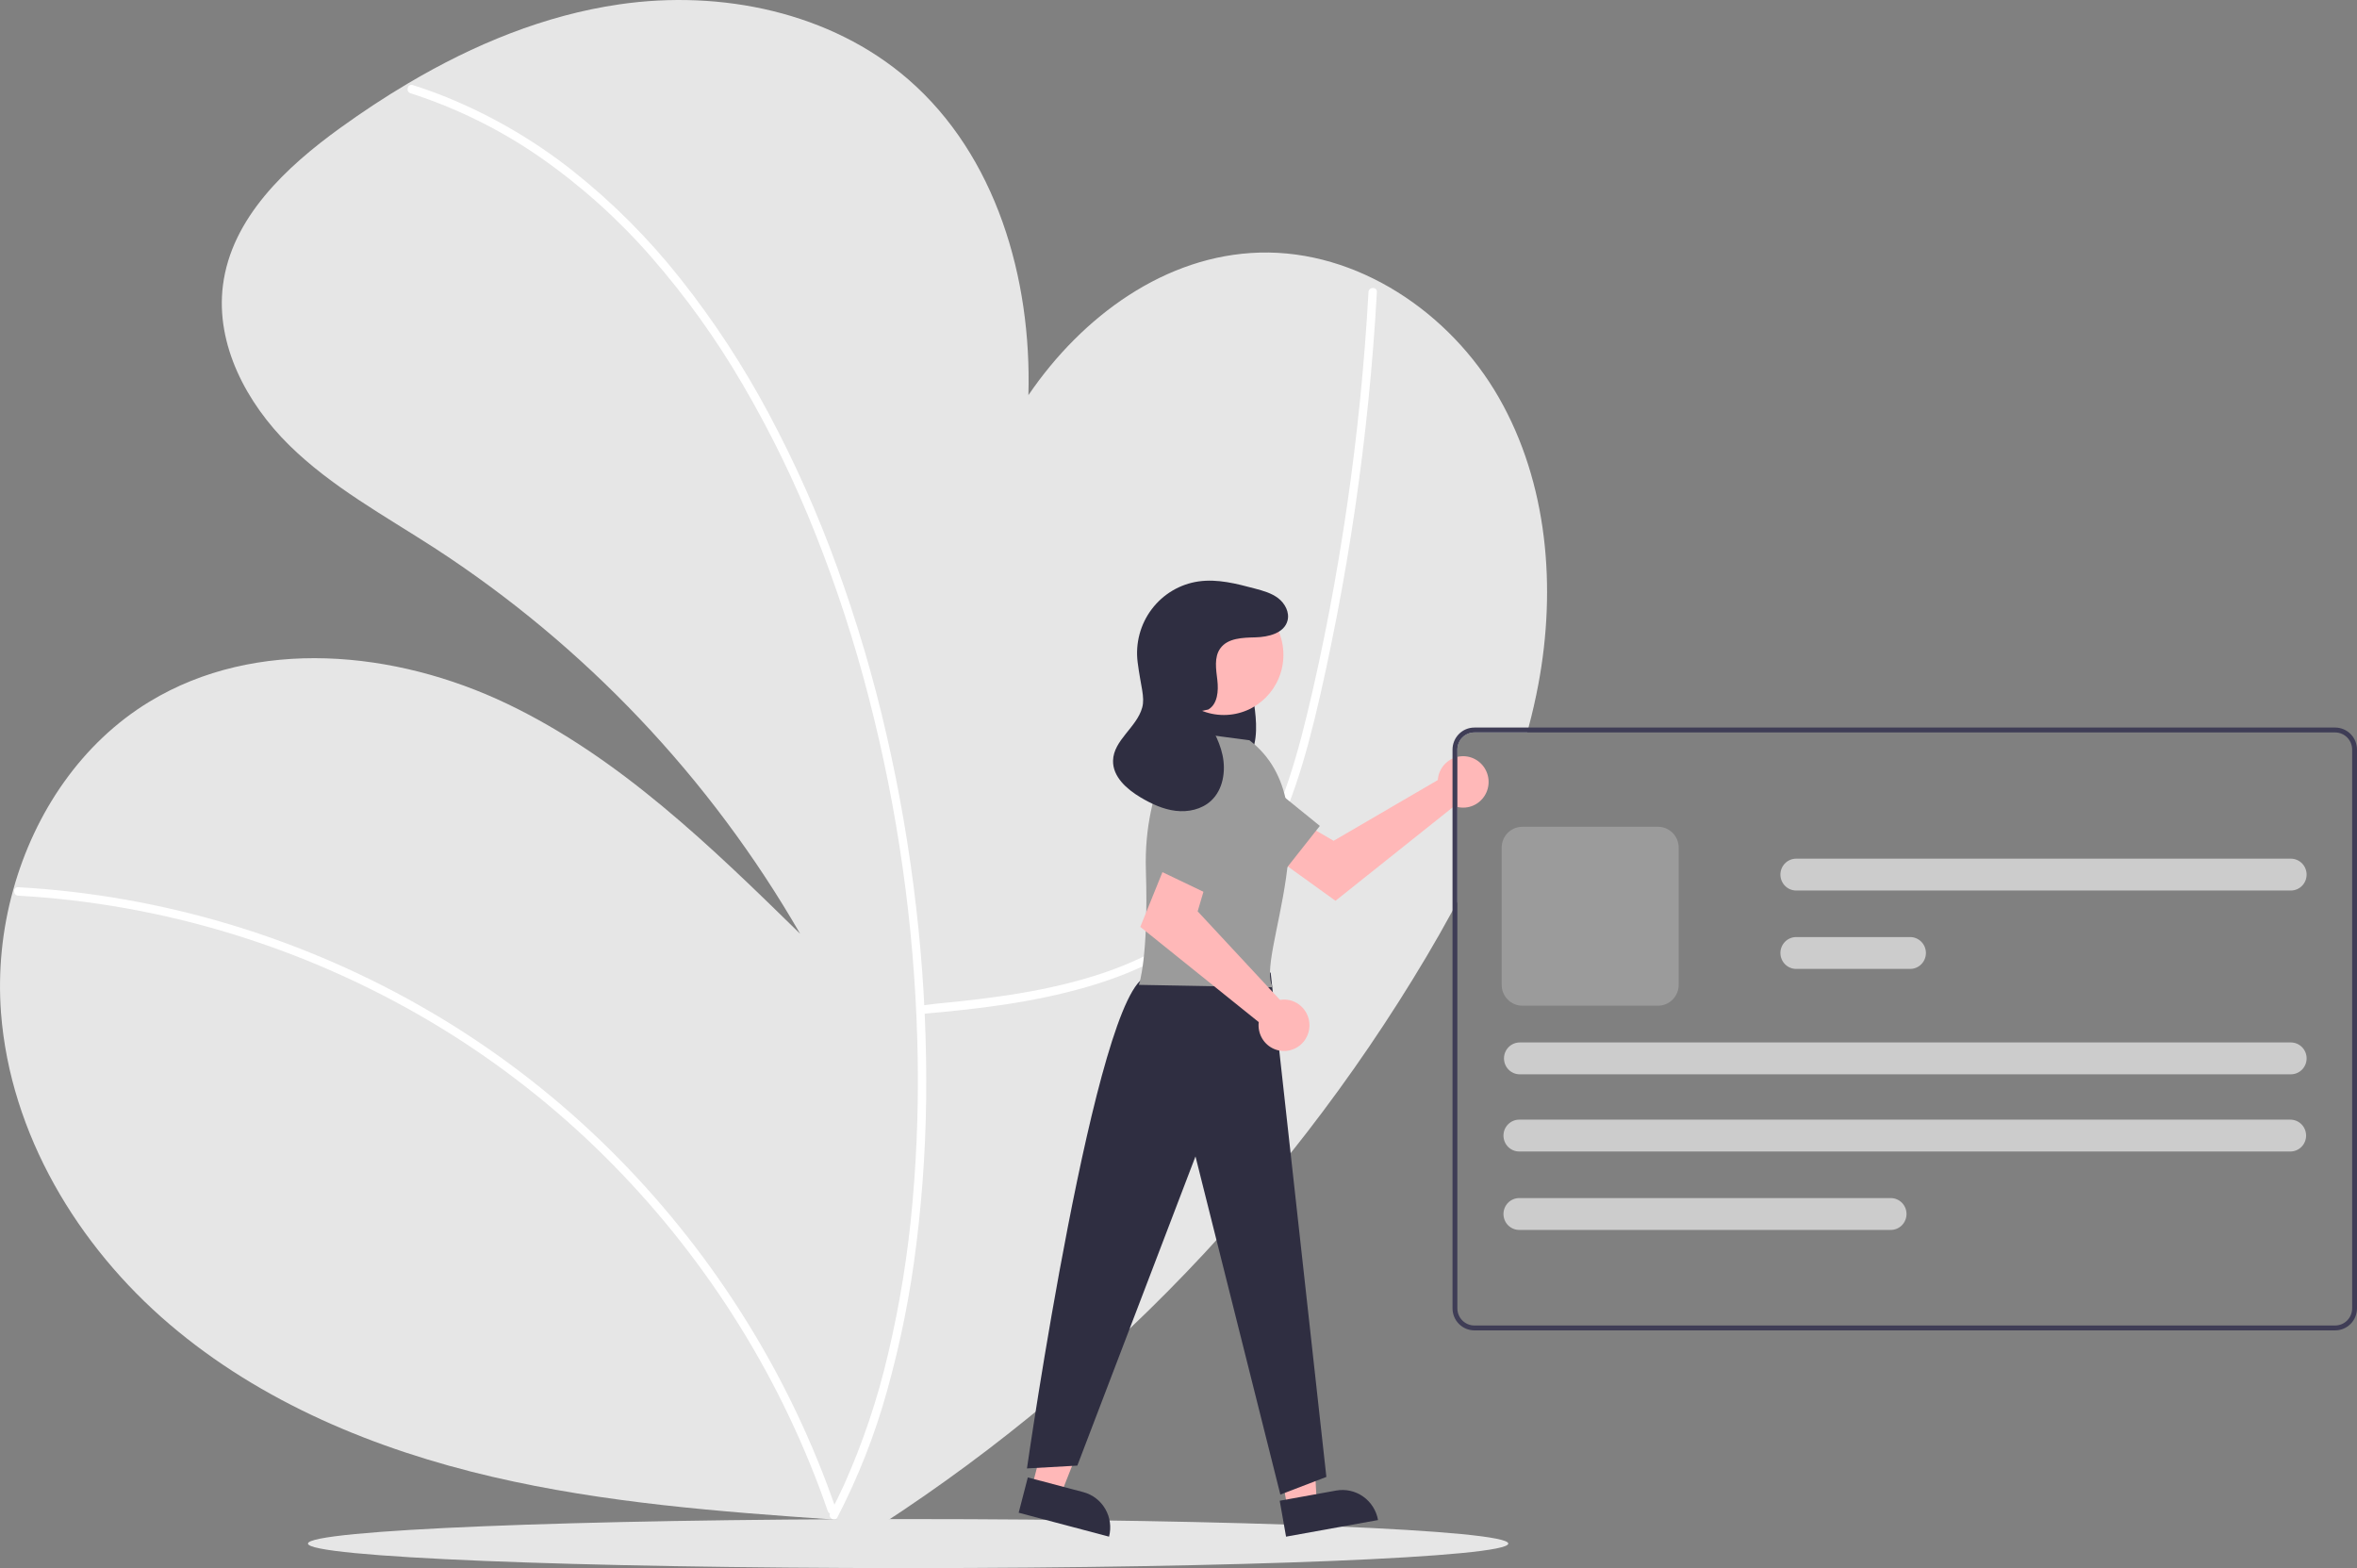
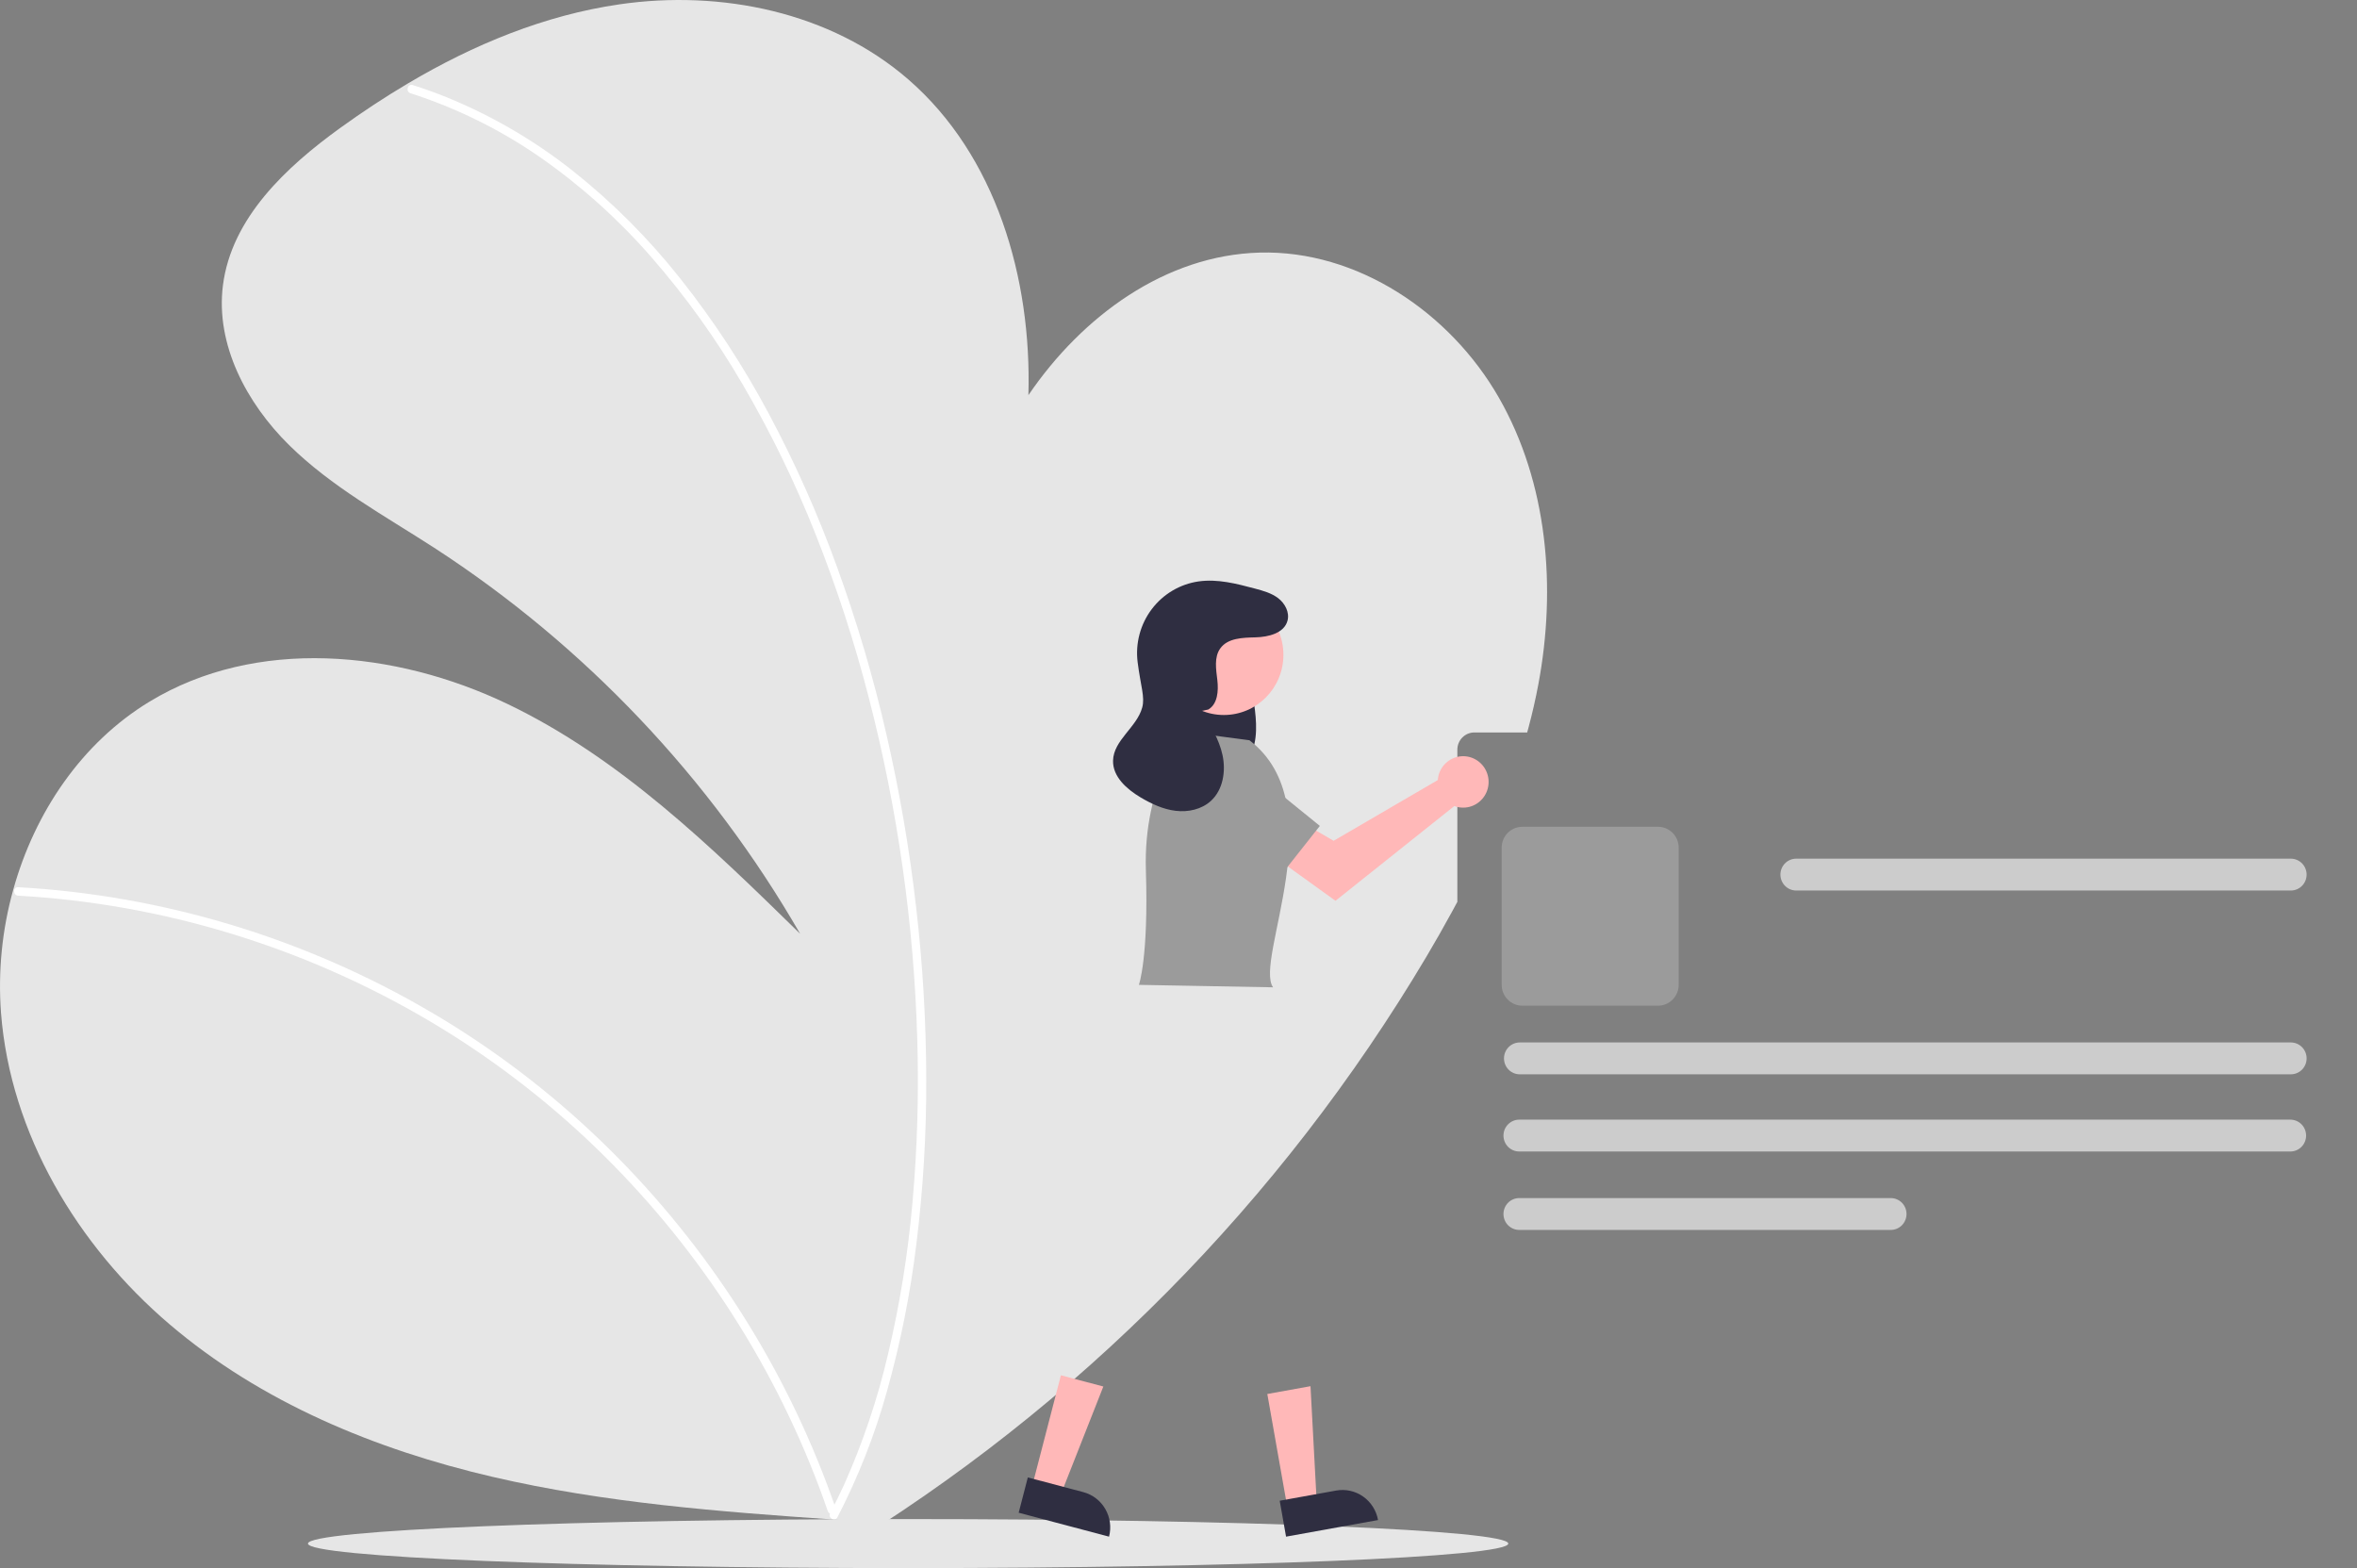
<svg xmlns="http://www.w3.org/2000/svg" width="233" height="155" viewBox="0 0 233 155" fill="none">
  <rect x="0" y="0" width="233" height="155" fill="#808080" stroke="none" />
  <g clip-path="url(#clip0_1040_532)">
    <path d="M152.066 67.68C151.797 69.106 151.475 70.519 151.1 71.916C151.059 72.078 151.013 72.238 150.968 72.401H145.744C145.3 72.401 144.873 72.58 144.559 72.898C144.244 73.216 144.067 73.647 144.066 74.096V89.143C143.908 89.441 143.748 89.737 143.587 90.032C142.758 91.558 141.895 93.067 141.013 94.557C126.628 118.769 106.566 139.03 82.597 153.551L84.017 150.315C83.496 150.279 82.974 150.243 82.454 150.206C71.127 149.424 59.763 148.557 48.702 145.984C37.131 143.293 25.812 138.625 16.744 130.886C7.673 123.145 1.024 112.089 0.101 100.128C-0.207 96.018 0.205 91.884 1.316 87.918C3.442 80.283 8.088 73.413 14.79 69.349C25.319 62.966 39.052 64.267 50.15 69.576C61.246 74.883 70.279 83.669 79.098 92.302C70.194 76.873 57.796 63.797 42.923 54.146C37.994 50.959 32.764 48.12 28.574 43.99C24.386 39.862 21.296 34.075 22.037 28.211C22.878 21.56 28.269 16.512 33.67 12.619C35.827 11.064 38.054 9.589 40.351 8.232C46.83 4.395 53.839 1.501 61.242 0.428C71.269 -1.028 82.099 1.181 89.786 7.847C98.447 15.359 102 27.472 101.662 39.06C106.998 31.222 115.227 25.222 124.52 24.968C134.169 24.706 143.34 30.866 148.173 39.31C153.003 47.752 153.871 58.099 152.066 67.68Z" fill="#E6E6E6" />
-     <path d="M91.022 100.234C96.674 99.731 101.894 99.143 107.37 97.578C112.678 96.06 117.786 93.519 121.564 89.37C125.629 84.908 127.822 79.113 129.37 73.344C130.233 70.128 130.942 66.867 131.612 63.604C132.338 60.065 132.983 56.509 133.547 52.938C134.67 45.83 135.471 38.68 135.952 31.488C136.01 30.615 136.063 29.742 136.111 28.868C136.141 28.329 135.312 28.331 135.282 28.868C134.887 35.958 134.177 43.019 133.152 50.053C132.14 56.964 130.846 63.844 129.204 70.631C127.812 76.381 126.011 82.22 122.442 87.007C119.096 91.495 114.263 94.428 109.044 96.181C103.734 97.966 98.135 98.678 92.586 99.208C91.905 99.273 91.704 99.335 91.022 99.396C90.495 99.443 90.49 100.281 91.022 100.234Z" fill="white" />
    <path d="M1.796 88.536C8.926 88.936 15.983 90.192 22.819 92.279C29.657 94.362 36.229 97.253 42.397 100.891C48.358 104.409 53.891 108.619 58.885 113.435C63.731 118.111 68.05 123.316 71.764 128.952C75.494 134.603 78.585 140.659 80.98 147.006C81.272 147.783 81.553 148.564 81.823 149.349C81.998 149.855 82.8 149.637 82.623 149.126C80.383 142.645 77.43 136.438 73.819 130.623C70.209 124.807 65.972 119.414 61.186 114.541C56.324 109.593 50.912 105.229 45.058 101.535C32.768 93.799 18.837 89.119 4.41 87.88C3.539 87.806 2.668 87.745 1.796 87.698C1.263 87.668 1.264 88.507 1.796 88.536Z" fill="white" />
    <path d="M40.576 9.215C45.135 10.68 49.456 12.814 53.401 15.548C57.432 18.36 61.109 21.66 64.349 25.372C67.764 29.278 70.8 33.506 73.415 37.998C76.189 42.74 78.599 47.691 80.623 52.806C82.707 58.058 84.461 63.438 85.872 68.913C87.307 74.454 88.428 80.072 89.229 85.742C90.026 91.351 90.508 97.002 90.674 102.666C90.84 108.083 90.682 113.504 90.199 118.901C89.758 123.936 88.951 128.932 87.787 133.848C86.753 138.288 85.295 142.617 83.435 146.773C83.004 147.716 82.547 148.646 82.063 149.563C81.812 150.039 82.528 150.463 82.779 149.986C84.835 146.016 86.477 141.841 87.678 137.529C89.025 132.727 90.002 127.828 90.599 122.874C91.261 117.499 91.583 112.088 91.564 106.672C91.552 100.982 91.217 95.297 90.56 89.646C89.903 83.924 88.927 78.245 87.638 72.634C86.352 67.014 84.72 61.48 82.752 56.066C80.856 50.824 78.585 45.728 75.959 40.819C73.457 36.134 70.541 31.687 67.247 27.532C64.119 23.576 60.548 20 56.605 16.875C52.803 13.871 48.601 11.422 44.124 9.601C43.03 9.16 41.921 8.763 40.797 8.407C40.286 8.244 40.068 9.053 40.576 9.215Z" fill="white" />
    <path d="M89.772 155C122.538 155 149.1 153.916 149.1 152.578C149.1 151.24 122.538 150.156 89.772 150.156C57.006 150.156 30.443 151.24 30.443 152.578C30.443 153.916 57.006 155 89.772 155Z" fill="#E6E6E6" />
    <path d="M142.19 76.71C142.161 76.84 142.141 76.973 142.133 77.107L131.835 83.11L129.332 81.654L126.664 85.183L132.019 89.04L143.766 79.675C144.245 79.854 144.767 79.881 145.262 79.754C145.757 79.626 146.202 79.349 146.537 78.959C146.873 78.57 147.083 78.087 147.14 77.573C147.197 77.061 147.098 76.542 146.856 76.087C146.614 75.632 146.241 75.263 145.786 75.028C145.332 74.792 144.817 74.702 144.31 74.77C143.804 74.838 143.33 75.059 142.951 75.406C142.572 75.752 142.307 76.207 142.19 76.71Z" fill="#FFB8B8" />
    <path d="M118.739 80.393L126.847 86.232L130.473 81.638L122.591 75.247C122.252 74.972 121.861 74.77 121.442 74.653C121.023 74.536 120.585 74.507 120.154 74.567C119.723 74.628 119.309 74.776 118.938 75.004C118.566 75.231 118.244 75.533 117.991 75.891C117.5 76.588 117.302 77.454 117.442 78.298C117.583 79.142 118.049 79.896 118.739 80.393Z" fill="#9B9B9B" />
    <path d="M102.002 147.021L104.845 147.774L109.071 137.052L104.875 135.941L102.002 147.021Z" fill="#FFB8B8" />
    <path d="M109.635 151.893L100.7 149.528L101.605 146.039L107.087 147.491C108.003 147.733 108.786 148.333 109.263 149.159C109.741 149.985 109.875 150.968 109.635 151.893Z" fill="#2F2E41" />
    <path d="M127.272 149.067L130.166 148.544L129.549 137.02L125.279 137.791L127.272 149.067Z" fill="#FFB8B8" />
    <path d="M136.225 150.252L127.132 151.893L126.505 148.343L132.084 147.336C132.545 147.253 133.019 147.262 133.476 147.364C133.934 147.465 134.367 147.657 134.752 147.928C135.136 148.198 135.464 148.543 135.717 148.942C135.97 149.341 136.142 149.786 136.225 150.252Z" fill="#2F2E41" />
    <path d="M121.576 64.313C122.288 64.489 122.868 65.223 123.217 66.073C123.538 66.966 123.756 67.894 123.865 68.838C124.139 70.596 124.401 72.499 123.835 74.127C123.172 76.035 121.404 77.034 119.871 76.564C118.337 76.095 117.118 74.332 116.701 72.303C116.322 70.252 116.566 68.134 117.402 66.227C117.838 65.225 118.438 64.3 119.236 63.848C119.628 63.609 120.094 63.528 120.542 63.622C120.99 63.717 121.385 63.979 121.65 64.356" fill="#2F2E41" />
-     <path d="M125.61 96.139L131.118 145.988L126.569 147.733L118.179 114.306L106.499 144.87L101.52 145.149C101.52 145.149 108.351 97.592 113.414 96.511L125.61 96.139Z" fill="#2F2E41" />
    <path d="M120.983 70.675C124.235 70.675 126.871 68.011 126.871 64.726C126.871 61.44 124.235 58.776 120.983 58.776C117.732 58.776 115.096 61.44 115.096 64.726C115.096 68.011 117.732 70.675 120.983 70.675Z" fill="#FFB8B8" />
    <path d="M123.511 73.171L117.148 72.332C117.148 72.332 112.999 77.364 113.276 86.029C113.552 94.695 112.584 97.35 112.584 97.35L125.85 97.592C123.932 94.928 131.953 79.624 123.511 73.171Z" fill="#9B9B9B" />
-     <path d="M126.929 98.803C126.796 98.804 126.664 98.816 126.533 98.838L118.394 90.082L119.223 87.287L115.212 85.47L112.723 91.62L124.433 101.032C124.37 101.545 124.463 102.064 124.699 102.522C124.936 102.98 125.304 103.354 125.756 103.594C126.208 103.835 126.722 103.931 127.229 103.87C127.737 103.808 128.213 103.592 128.596 103.251C128.979 102.909 129.25 102.457 129.372 101.956C129.495 101.455 129.464 100.928 129.283 100.445C129.102 99.962 128.779 99.546 128.359 99.253C127.939 98.96 127.44 98.803 126.929 98.803Z" fill="#FFB8B8" />
    <path d="M118.014 76.577L114.244 85.889L119.5 88.405L123.853 79.189C124.04 78.793 124.145 78.362 124.162 77.923C124.178 77.484 124.106 77.046 123.95 76.636C123.793 76.227 123.555 75.853 123.251 75.54C122.946 75.226 122.582 74.978 122.18 74.812C121.791 74.652 121.376 74.57 120.956 74.572C120.537 74.574 120.122 74.659 119.735 74.823C119.348 74.987 118.997 75.226 118.702 75.527C118.407 75.828 118.173 76.185 118.014 76.577Z" fill="#9B9B9B" />
    <path d="M119.444 70.134C120.367 69.597 120.465 68.299 120.34 67.231C120.214 66.162 120.005 64.97 120.627 64.097C121.369 63.054 122.859 63.033 124.13 62.999C125.401 62.965 126.948 62.589 127.277 61.348C127.495 60.529 127.029 59.649 126.361 59.134C125.693 58.62 124.858 58.392 124.046 58.176C122.229 57.692 120.353 57.205 118.492 57.47C116.65 57.734 114.984 58.719 113.855 60.215C112.726 61.71 112.225 63.594 112.461 65.459C112.762 67.845 113.198 68.887 112.912 69.939C112.378 71.899 110.076 73.158 110.03 75.19C109.994 76.779 111.384 78.006 112.739 78.813C113.814 79.453 114.975 79.996 116.214 80.146C117.453 80.296 118.787 80.009 119.71 79.16C120.901 78.066 121.195 76.237 120.854 74.647C120.513 73.058 119.637 71.646 118.771 70.275" fill="#2F2E41" />
-     <path d="M230.843 71.916H145.745C145.173 71.917 144.625 72.147 144.221 72.555C143.816 72.964 143.589 73.518 143.588 74.096V129.324C143.589 129.902 143.816 130.456 144.221 130.864C144.625 131.273 145.173 131.503 145.745 131.504H230.843C231.415 131.503 231.963 131.273 232.367 130.864C232.772 130.456 232.999 129.902 233 129.324V74.096C232.999 73.518 232.772 72.964 232.367 72.555C231.963 72.147 231.415 71.917 230.843 71.916ZM232.521 129.324C232.52 129.773 232.343 130.204 232.029 130.522C231.714 130.84 231.288 131.019 230.843 131.019H145.745C145.3 131.019 144.874 130.84 144.559 130.522C144.245 130.204 144.068 129.773 144.067 129.324V74.096C144.068 73.647 144.245 73.216 144.559 72.898C144.874 72.58 145.3 72.401 145.745 72.4H230.843C231.288 72.401 231.714 72.58 232.029 72.898C232.343 73.216 232.52 73.647 232.521 74.096V129.324Z" fill="#3F3D56" />
    <path d="M163.909 99.408H150.485C149.945 99.407 149.427 99.19 149.045 98.804C148.663 98.418 148.448 97.895 148.447 97.349V83.784C148.448 83.238 148.663 82.715 149.045 82.329C149.427 81.943 149.945 81.726 150.485 81.725H163.909C164.449 81.726 164.967 81.943 165.349 82.329C165.731 82.715 165.946 83.238 165.946 83.784V97.349C165.946 97.895 165.731 98.418 165.349 98.804C164.967 99.19 164.449 99.407 163.909 99.408Z" fill="#9B9B9B" />
    <path d="M226.411 113.823H150.183C149.77 113.823 149.374 113.657 149.081 113.361C148.789 113.066 148.625 112.666 148.625 112.248C148.625 111.83 148.789 111.43 149.081 111.135C149.374 110.839 149.77 110.674 150.183 110.674H226.411C226.824 110.674 227.221 110.839 227.513 111.135C227.805 111.43 227.969 111.83 227.969 112.248C227.969 112.666 227.805 113.066 227.513 113.361C227.221 113.657 226.824 113.823 226.411 113.823Z" fill="#CCCCCC" />
    <path d="M226.462 106.192H150.234C149.821 106.192 149.424 106.027 149.132 105.731C148.84 105.436 148.676 105.036 148.676 104.618C148.676 104.2 148.84 103.8 149.132 103.505C149.424 103.209 149.821 103.043 150.234 103.043H226.462C226.875 103.043 227.272 103.209 227.564 103.505C227.856 103.8 228.02 104.2 228.02 104.618C228.02 105.036 227.856 105.436 227.564 105.731C227.272 106.027 226.875 106.192 226.462 106.192Z" fill="#CCCCCC" />
-     <path d="M188.826 95.774H177.56C177.147 95.774 176.751 95.609 176.458 95.313C176.166 95.018 176.002 94.618 176.002 94.2C176.002 93.782 176.166 93.382 176.458 93.087C176.751 92.791 177.147 92.626 177.56 92.626H188.826C189.24 92.626 189.636 92.791 189.928 93.087C190.22 93.382 190.385 93.782 190.385 94.2C190.385 94.618 190.22 95.018 189.928 95.313C189.636 95.609 189.24 95.774 188.826 95.774Z" fill="#CCCCCC" />
    <path d="M226.461 88.025H177.56C177.147 88.025 176.751 87.859 176.458 87.564C176.166 87.269 176.002 86.868 176.002 86.451C176.002 86.033 176.166 85.633 176.458 85.338C176.751 85.042 177.147 84.876 177.56 84.876H226.461C226.874 84.876 227.271 85.042 227.563 85.338C227.855 85.633 228.019 86.033 228.019 86.451C228.019 86.868 227.855 87.269 227.563 87.564C227.271 87.859 226.874 88.025 226.461 88.025Z" fill="#CCCCCC" />
    <path d="M186.91 121.574H150.183C149.77 121.574 149.374 121.408 149.081 121.113C148.789 120.817 148.625 120.417 148.625 119.999C148.625 119.582 148.789 119.181 149.081 118.886C149.374 118.591 149.77 118.425 150.183 118.425H186.91C187.323 118.425 187.72 118.591 188.012 118.886C188.304 119.181 188.468 119.582 188.468 119.999C188.468 120.417 188.304 120.817 188.012 121.113C187.72 121.408 187.323 121.574 186.91 121.574Z" fill="#CCCCCC" />
  </g>
  <defs>
    <clipPath id="clip0_1040_532">
      <rect width="233" height="155" fill="white" />
    </clipPath>
  </defs>
</svg>